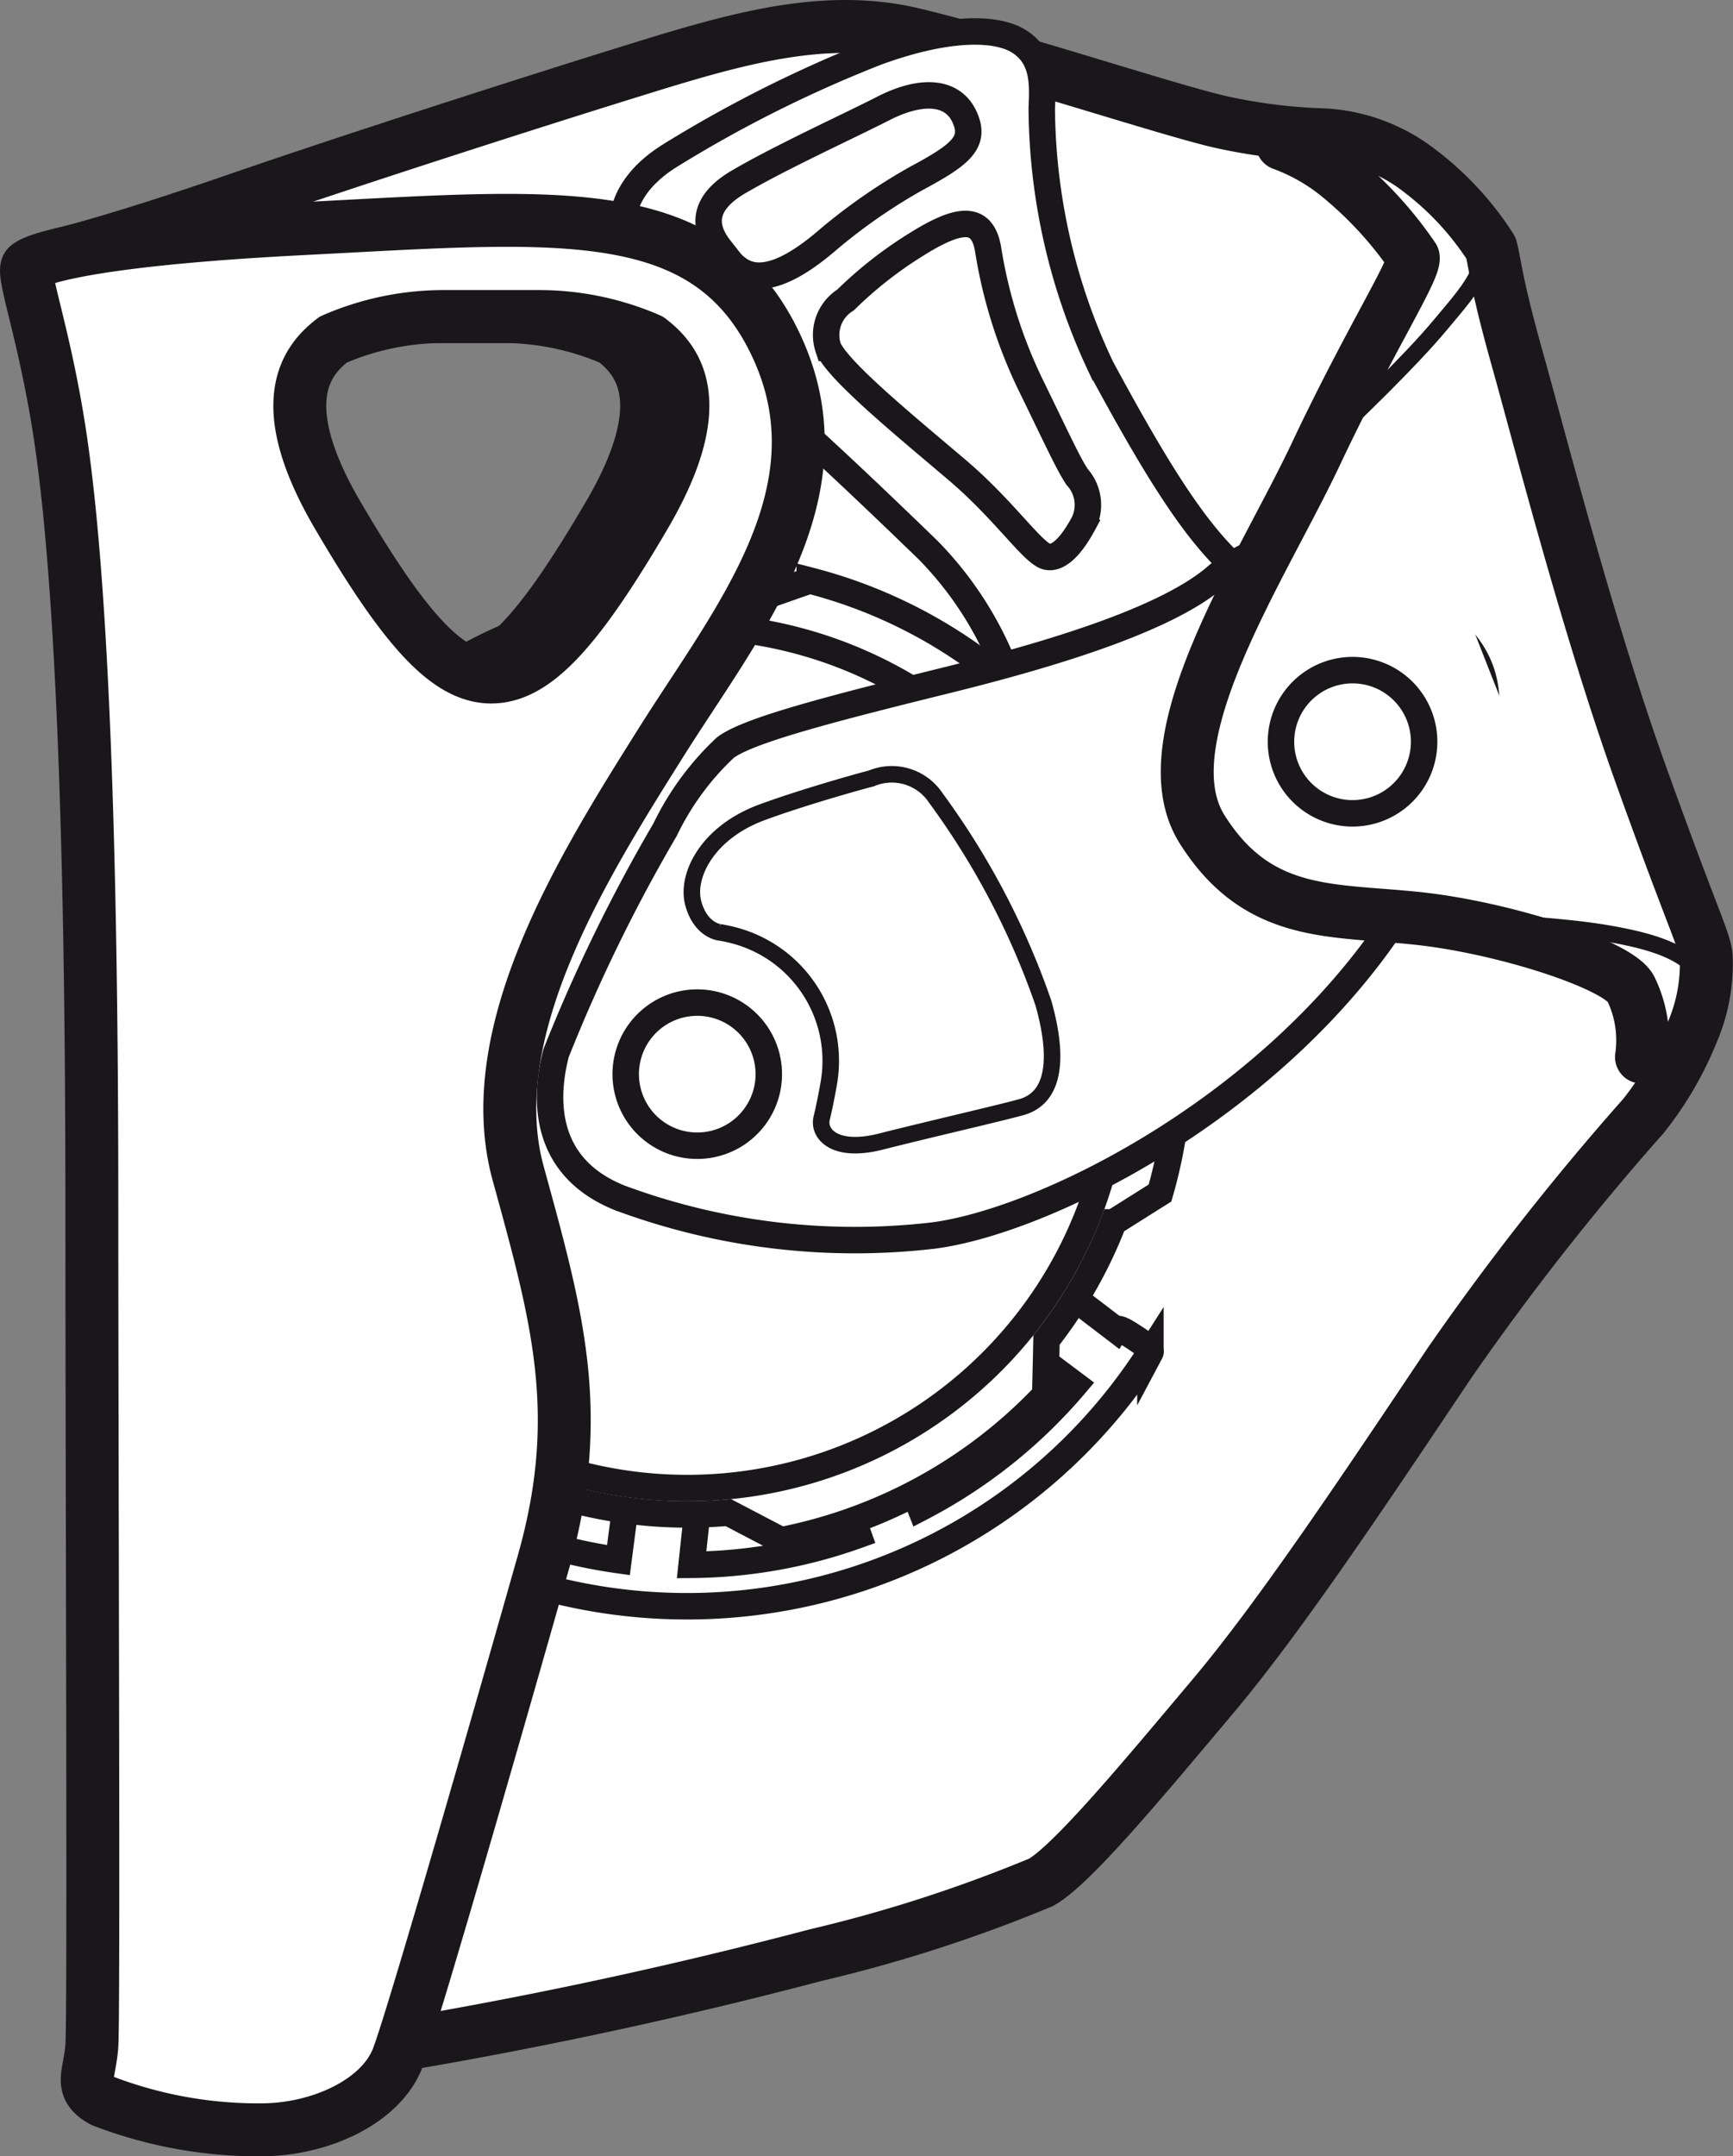
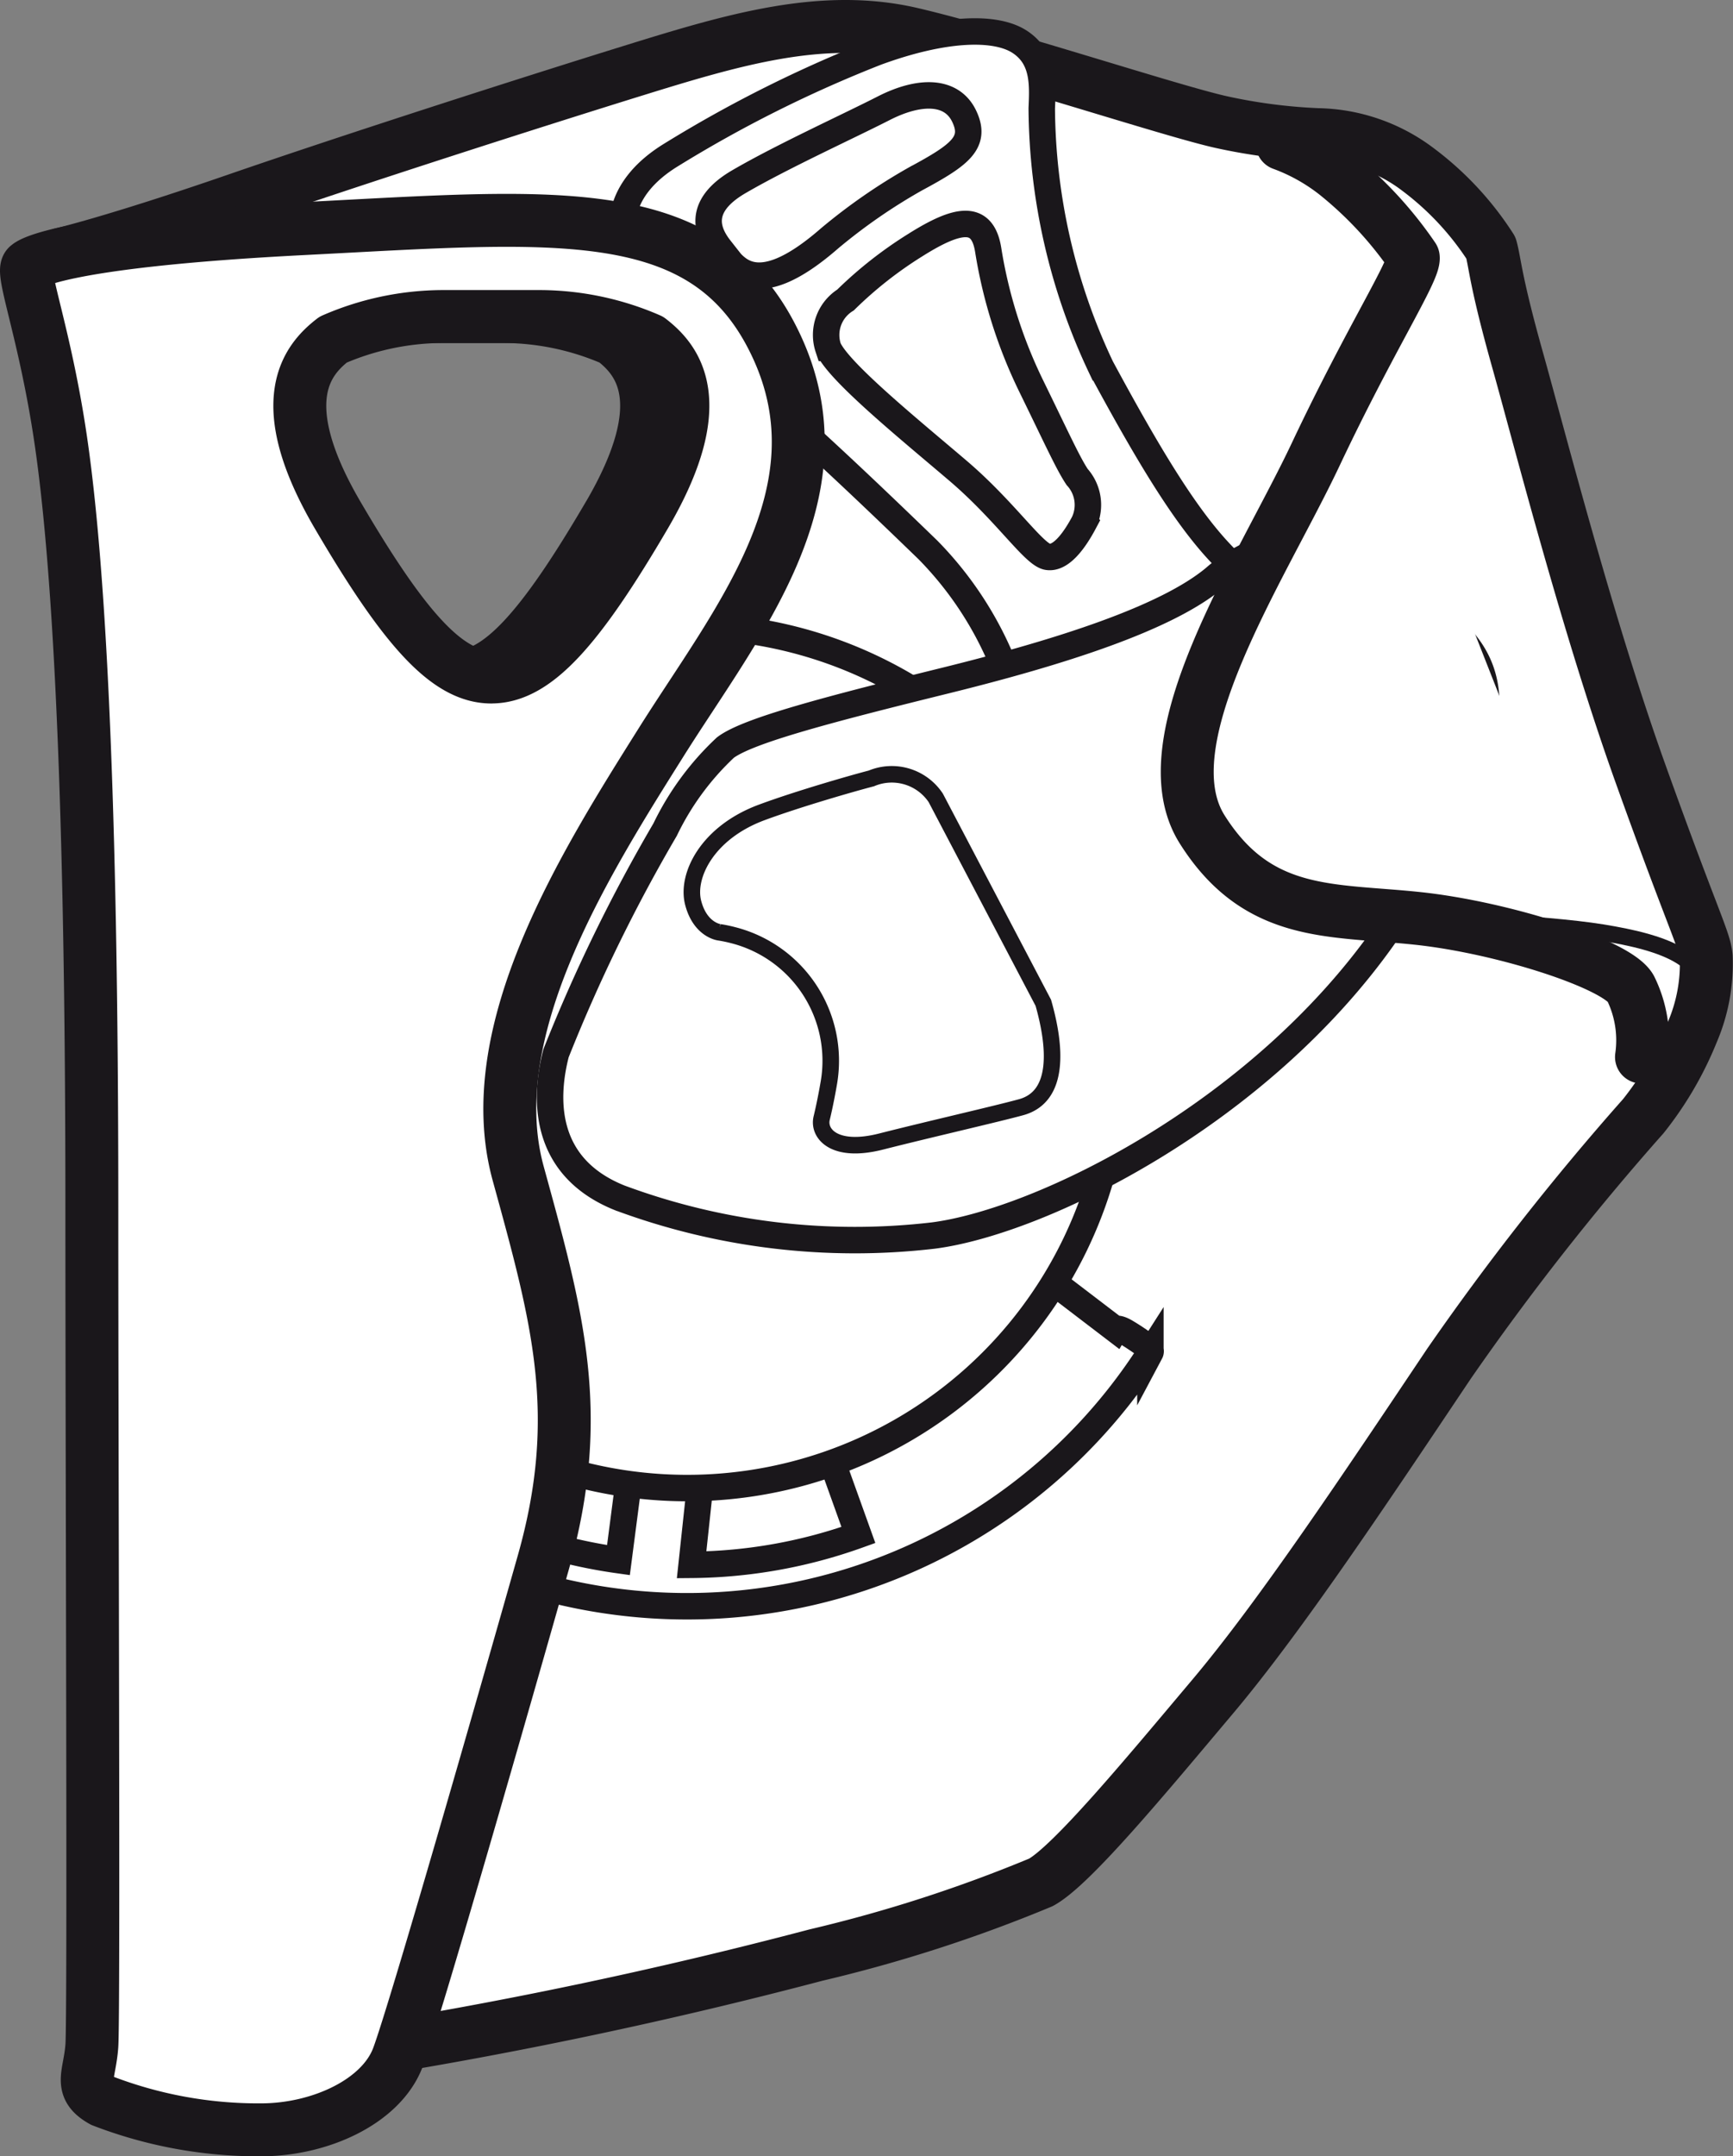
<svg xmlns="http://www.w3.org/2000/svg" viewBox="0 0 52.398 65.171">
  <rect x="0" y="0" width="52.398" height="65.171" fill="#808080" stroke="none" />
  <g id="Calque_2" data-name="Calque 2">
    <g id="Calque_1-2" data-name="Calque 1">
      <path d="M51.588,28.916c-.043-.505-.381-1.055-1.987-5.535-1.605-4.479-3.042-10.1-3.718-12.508-.676-2.407-.676-2.916-.803-3.38a9.086,9.086,0,0,0-2.197-2.364,5.165,5.165,0,0,0-3.043-1.06,16.783,16.783,0,0,1-2.915-.379c-1.522-.338-6.635-2.028-9.339-2.663-2.706-.635-5.41.169-8.41,1.099-3.001.93-8.409,2.662-12.085,3.931-3.677,1.268-5.255,1.63-5.255,1.63l3.481,18.567-.043,25.948s1.141,10.394,5.07,9.888a142.792,142.792,0,0,0,14.325-3,43.755,43.755,0,0,0,6.804-2.198c.93-.508,3.169-3.212,5.197-5.62,2.029-2.409,4.564-6.212,7.143-10.059a79.631,79.631,0,0,1,5.873-7.479,10.172,10.172,0,0,0,1.48-2.536A5.239,5.239,0,0,0,51.588,28.916Zm-33.186-13.342c-2.024,3.455-3.317,4.888-4.643,4.888-1.328,0-2.62-1.433-4.646-4.888-2.026-3.459-.907-4.715-.139-5.309a8.354,8.354,0,0,1,3.282-.698h3.002a8.364,8.364,0,0,1,3.282.698C19.311,10.859,20.428,12.115,18.403,15.574Z" fill="#fff" stroke="#1a171b" stroke-linecap="round" stroke-linejoin="round" stroke-width="1.6" />
      <path d="M37.294,17.105c-1.208-1.103-2.381-2.999-4.002-6.001a18.551,18.551,0,0,1-1.794-7.831c.033-.724.068-1.519-.655-2.001-.725-.484-2.277-.45-4.348.31a38.702,38.702,0,0,0-6.21,3.104c-1.688,1.037-1.449,2.25-1.449,2.25.137,1.08.691,2.062,2.726,3.753,2.036,1.69,3.968,3.485,6.498,5.935a10.645,10.645,0,0,1,2.922,5.795l2.173.196,4-4.615.448-.683Zm-15.524-9.59c-.38-.483-.725-1.277.587-2.033,1.311-.761,3.276-1.656,4.36-2.209,1.083-.554,2.057-.554,2.435.239.38.794-.122,1.169-1.467,1.892a17.235,17.235,0,0,0-2.603,1.801C22.754,9.235,22.15,7.998,21.77,7.515Zm11.004,8.28c-.275.517-.688,1.105-1.103,1.034-.414-.069-1.275-1.379-2.69-2.588-1.414-1.207-3.629-3-3.939-3.725a1.246,1.246,0,0,1,.523-1.449,12.212,12.212,0,0,1,2.106-1.657c1.31-.826,2.034-.93,2.207.14a14.607,14.607,0,0,0,1.31,4.136c.794,1.626,1.105,2.315,1.379,2.729A1.258,1.258,0,0,1,32.774,15.795Z" fill="#fff" stroke="#1a171b" stroke-miterlimit="10" stroke-width="0.8" />
      <path d="M30.869,38l2.86,2.183s.047-.08.32.083c.275.164.448.293.617.405.167.107.117.201.117.201a16.632,16.632,0,0,1-22.637,5.265.183.183,0,0,1-.031-.259c.097-.173.383-.604.457-.726.074-.123.145-.101.206-.076.058.029.195.085.195.085a15.615,15.615,0,0,0,5.726,1.992l.494-3.796" fill="none" stroke="#1a171b" stroke-miterlimit="10" stroke-width="0.8" />
      <path d="M21.317,43.509l-.406,3.786a15.253,15.253,0,0,0,5.043-.902l-1.291-3.595" fill="none" stroke="#1a171b" stroke-miterlimit="10" stroke-width="0.8" />
-       <path d="M29.662,39.722l2.84,2.13a15.428,15.428,0,0,1-4.675,3.726l-1.383-3.521" fill="none" stroke="#1a171b" stroke-miterlimit="10" stroke-width="0.8" />
-       <path d="M15.442,44.698a13.82,13.82,0,0,1,7.064-26.46l1.976-.693a14.875,14.875,0,0,1,10.702,18.109c-.034.133-.073.272-.111.404l-1.407.886a13.775,13.775,0,0,1-2.024,3.556l-.038,1.656a14.95,14.95,0,0,1-7.987,4.396l-1.595-.835a13.813,13.813,0,0,1-4.684-.383l-1.365.69a14.873,14.873,0,0,1-9.6-17.777" fill="#fff" stroke="#1a171b" stroke-miterlimit="10" stroke-width="0.8" />
      <path d="M8.164,28.708a13.024,13.024,0,1,1,9.372,15.857A13.022,13.022,0,0,1,8.164,28.708Z" fill="#fff" stroke="#1a171b" stroke-miterlimit="10" stroke-width="0.8" />
      <path d="M39.664,16.337a4.537,4.537,0,0,0-2.938,1.128c-1.461,1.223-4.668,2.246-8.133,3.102-3.464.856-5.979,1.507-6.662,2.029a8.36,8.36,0,0,0-1.821,2.478,49.656,49.656,0,0,0-3.298,6.759c-.322,1.246-.476,3.403,1.921,4.369a20.434,20.434,0,0,0,9.49,1.14c3.233-.419,9.828-3.64,13.658-9.101.146-.209.289-.421.426-.633,3.749-5.849,2.784-7.545,1.444-8.734C42.411,17.68,40.999,16.395,39.664,16.337Z" fill="#fff" stroke="#1a171b" stroke-miterlimit="10" stroke-width="0.8" />
-       <path d="M18.987,31.926a2.163,2.163,0,1,1,1.557,2.634A2.163,2.163,0,0,1,18.987,31.926Z" fill="#fff" stroke="#1a171b" stroke-miterlimit="10" stroke-width="0.8" />
-       <path d="M28.294,24.116a1.597,1.597,0,0,0-1.949-.589c-.554.143-2.209.618-3.302,1.023-1.653.607-2.3,1.918-2.084,2.74.216.821.788.887.788.887a4.221,4.221,0,0,1,.415.086,3.918,3.918,0,0,1,2.902,4.445c-.109.64-.22,1.085-.22,1.085-.113.458.367,1.071,1.794.709,1.429-.363,3.544-.847,4.236-1.038,1.19-.327,1.037-1.873.671-3.156A23.373,23.373,0,0,0,28.294,24.116Z" fill="none" stroke="#1a171b" stroke-miterlimit="10" stroke-width="0.5" />
+       <path d="M28.294,24.116a1.597,1.597,0,0,0-1.949-.589c-.554.143-2.209.618-3.302,1.023-1.653.607-2.3,1.918-2.084,2.74.216.821.788.887.788.887a4.221,4.221,0,0,1,.415.086,3.918,3.918,0,0,1,2.902,4.445c-.109.64-.22,1.085-.22,1.085-.113.458.367,1.071,1.794.709,1.429-.363,3.544-.847,4.236-1.038,1.19-.327,1.037-1.873.671-3.156Z" fill="none" stroke="#1a171b" stroke-miterlimit="10" stroke-width="0.5" />
      <path d="M23.472,10.451c-2.083-4.451-6.614-3.934-14.289-3.542-7.674.391-8.335,1.125-8.335,1.125-.245.132.505,2.001.983,5.226.794,5.36.946,15.278.946,23.278,0,8.001.066,24.401,0,25.295-.064.896-.415,1.249.32,1.662a13.097,13.097,0,0,0,4.795.876c1.775,0,3.636-.846,4.142-2.196.507-1.355,3.127-10.482,4.396-14.96,1.267-4.481.423-7.436-.762-11.747-1.183-4.311,2.028-9.382,4.311-13.017C22.261,18.817,25.557,14.903,23.472,10.451Zm-8.616,10.011c-1.326,0-2.619-1.433-4.644-4.888-2.025-3.459-.907-4.715-.139-5.309a8.361,8.361,0,0,1,3.282-.698h3.002a8.36,8.36,0,0,1,3.282.698c.77.594,1.886,1.85-.14,5.309C17.476,19.029,16.183,20.461,14.856,20.461Z" fill="#fff" stroke="#1a171b" stroke-linecap="round" stroke-linejoin="round" stroke-width="1.6" />
      <path d="M38.768,4.349a5.914,5.914,0,0,1,1.643.921,11.661,11.661,0,0,1,2.32,2.512c.049.388-1.305,2.467-2.948,5.946-1.644,3.482-5.126,8.662-3.434,11.341,1.692,2.682,3.917,2.411,6.527,2.69,2.61.28,6.043,1.394,6.429,2.118a3.556,3.556,0,0,1,.326,2.07" fill="#fff" stroke="#1a171b" stroke-linecap="round" stroke-linejoin="round" stroke-width="1.6" />
-       <path d="M40.702,12.762s1.934-1.837,2.853-2.949c.919-1.112,2.022-2.176.675-3.431" fill="none" stroke="#1a171b" stroke-miterlimit="10" stroke-width="0.5" />
      <path d="M42.877,27.759s3.771.136,5.559.426c1.789.288,3.646.815,2.915,2.485" fill="none" stroke="#1a171b" stroke-miterlimit="10" stroke-width="0.5" />
-       <path d="M38.731,22.418a2.164,2.164,0,1,1,2.164,2.164A2.163,2.163,0,0,1,38.731,22.418Z" fill="#fff" stroke="#1a171b" stroke-miterlimit="10" stroke-width="0.8" />
    </g>
  </g>
</svg>